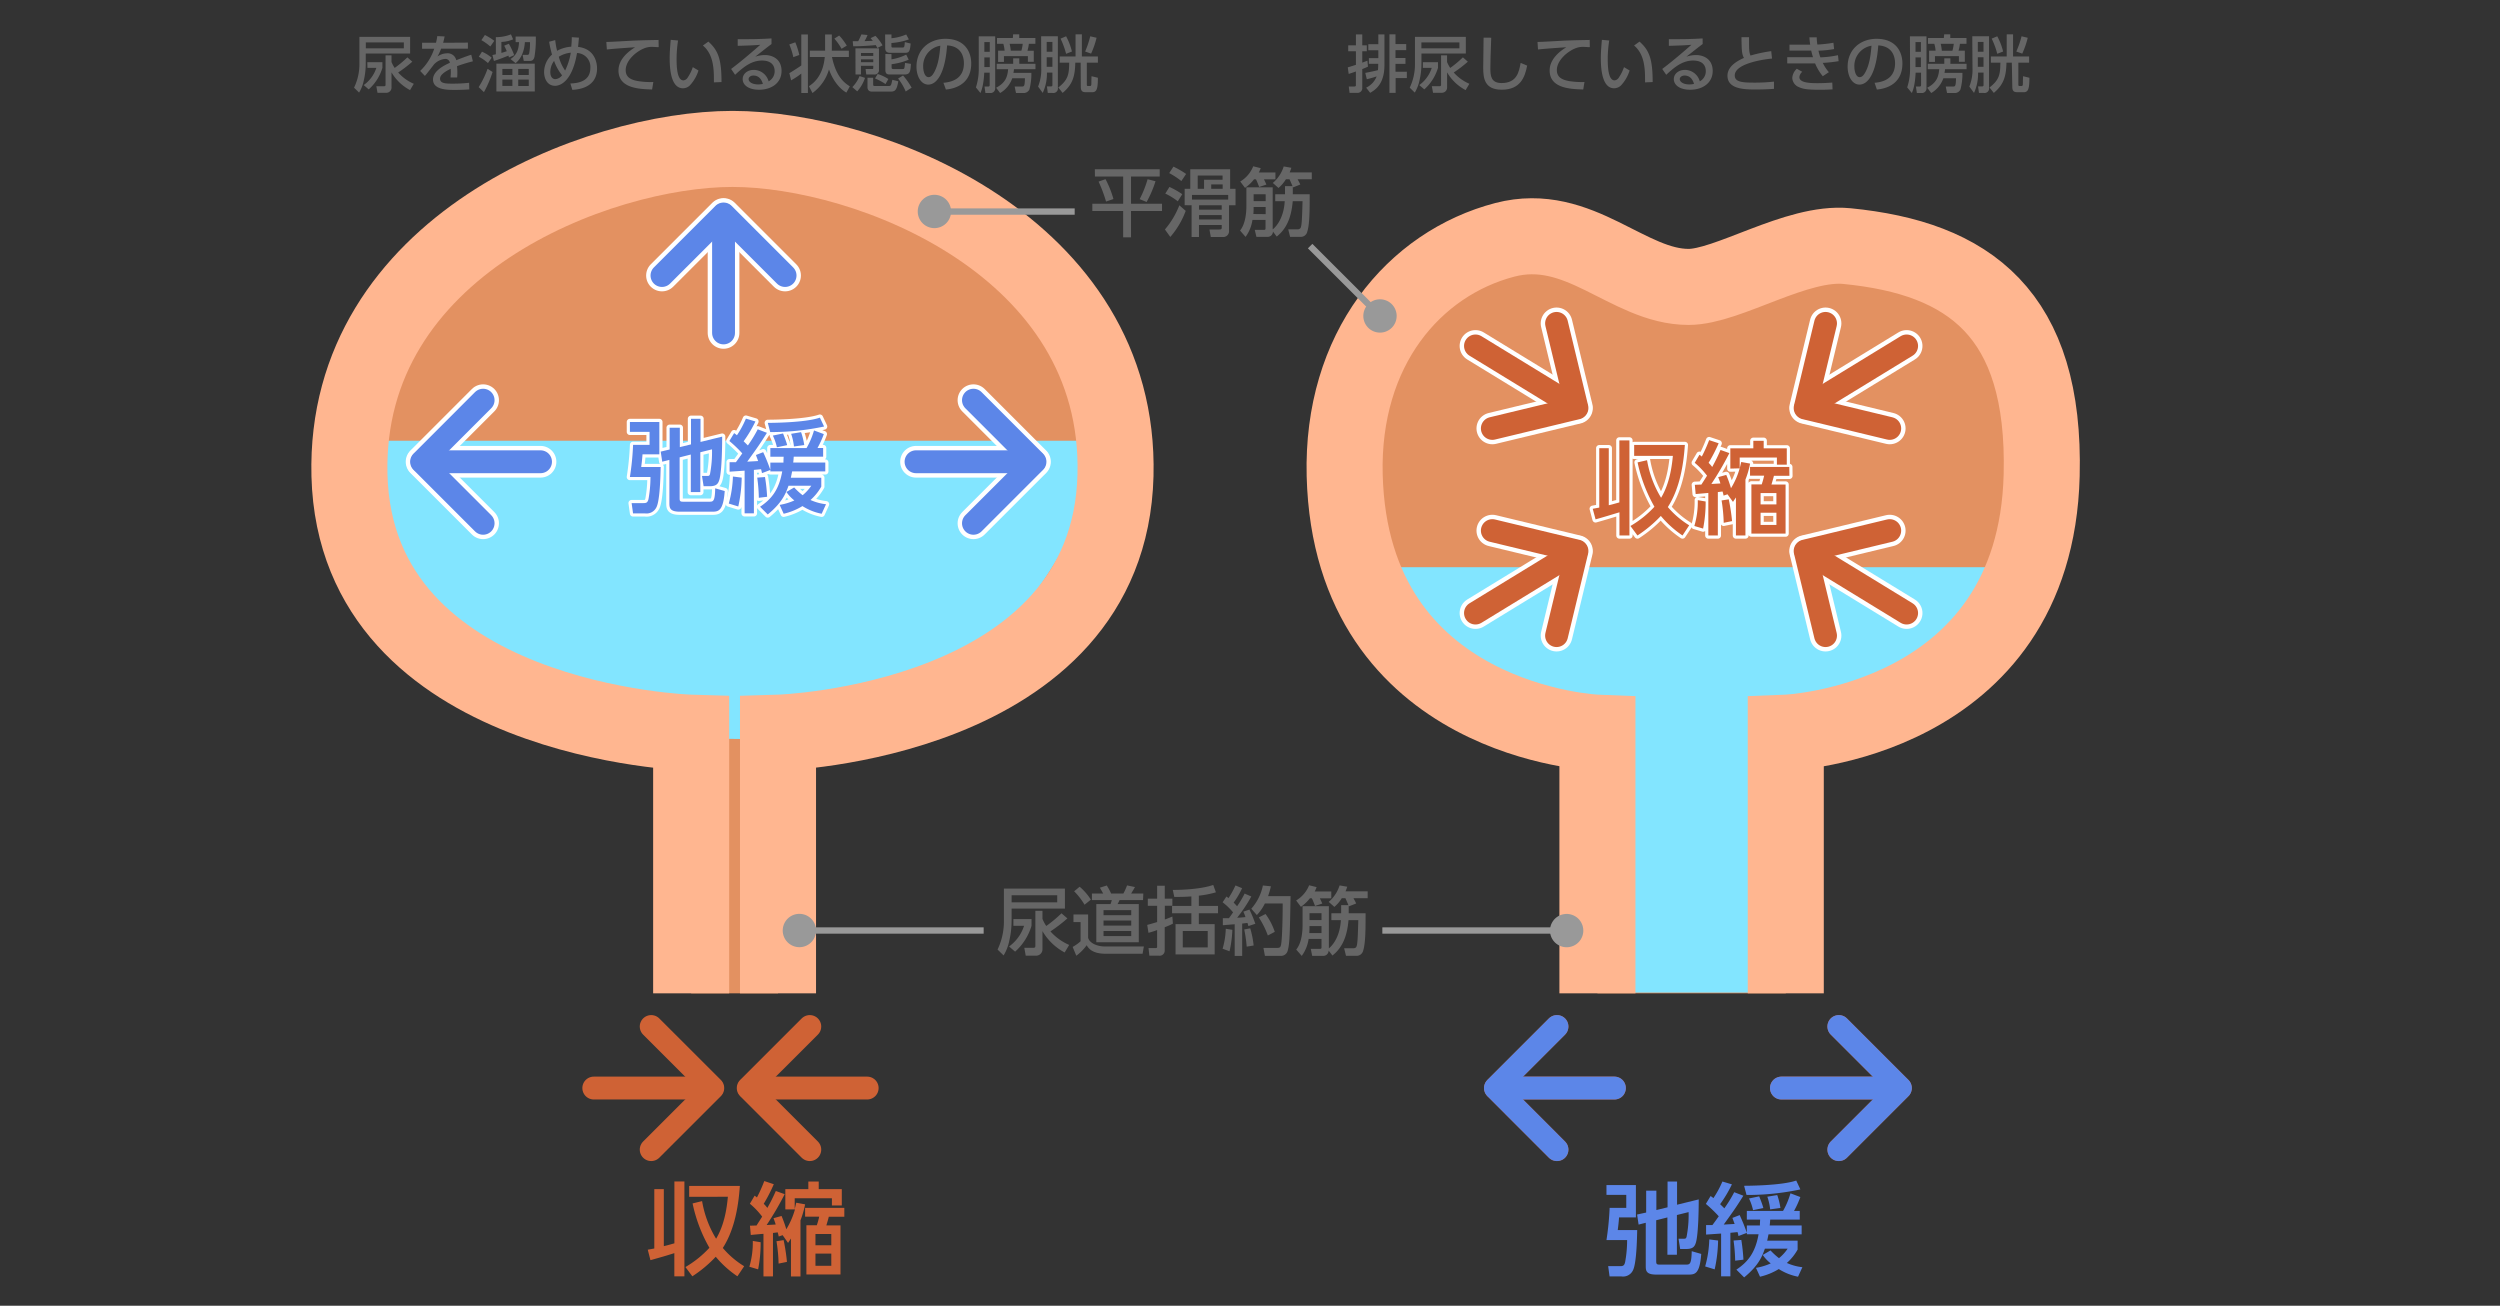
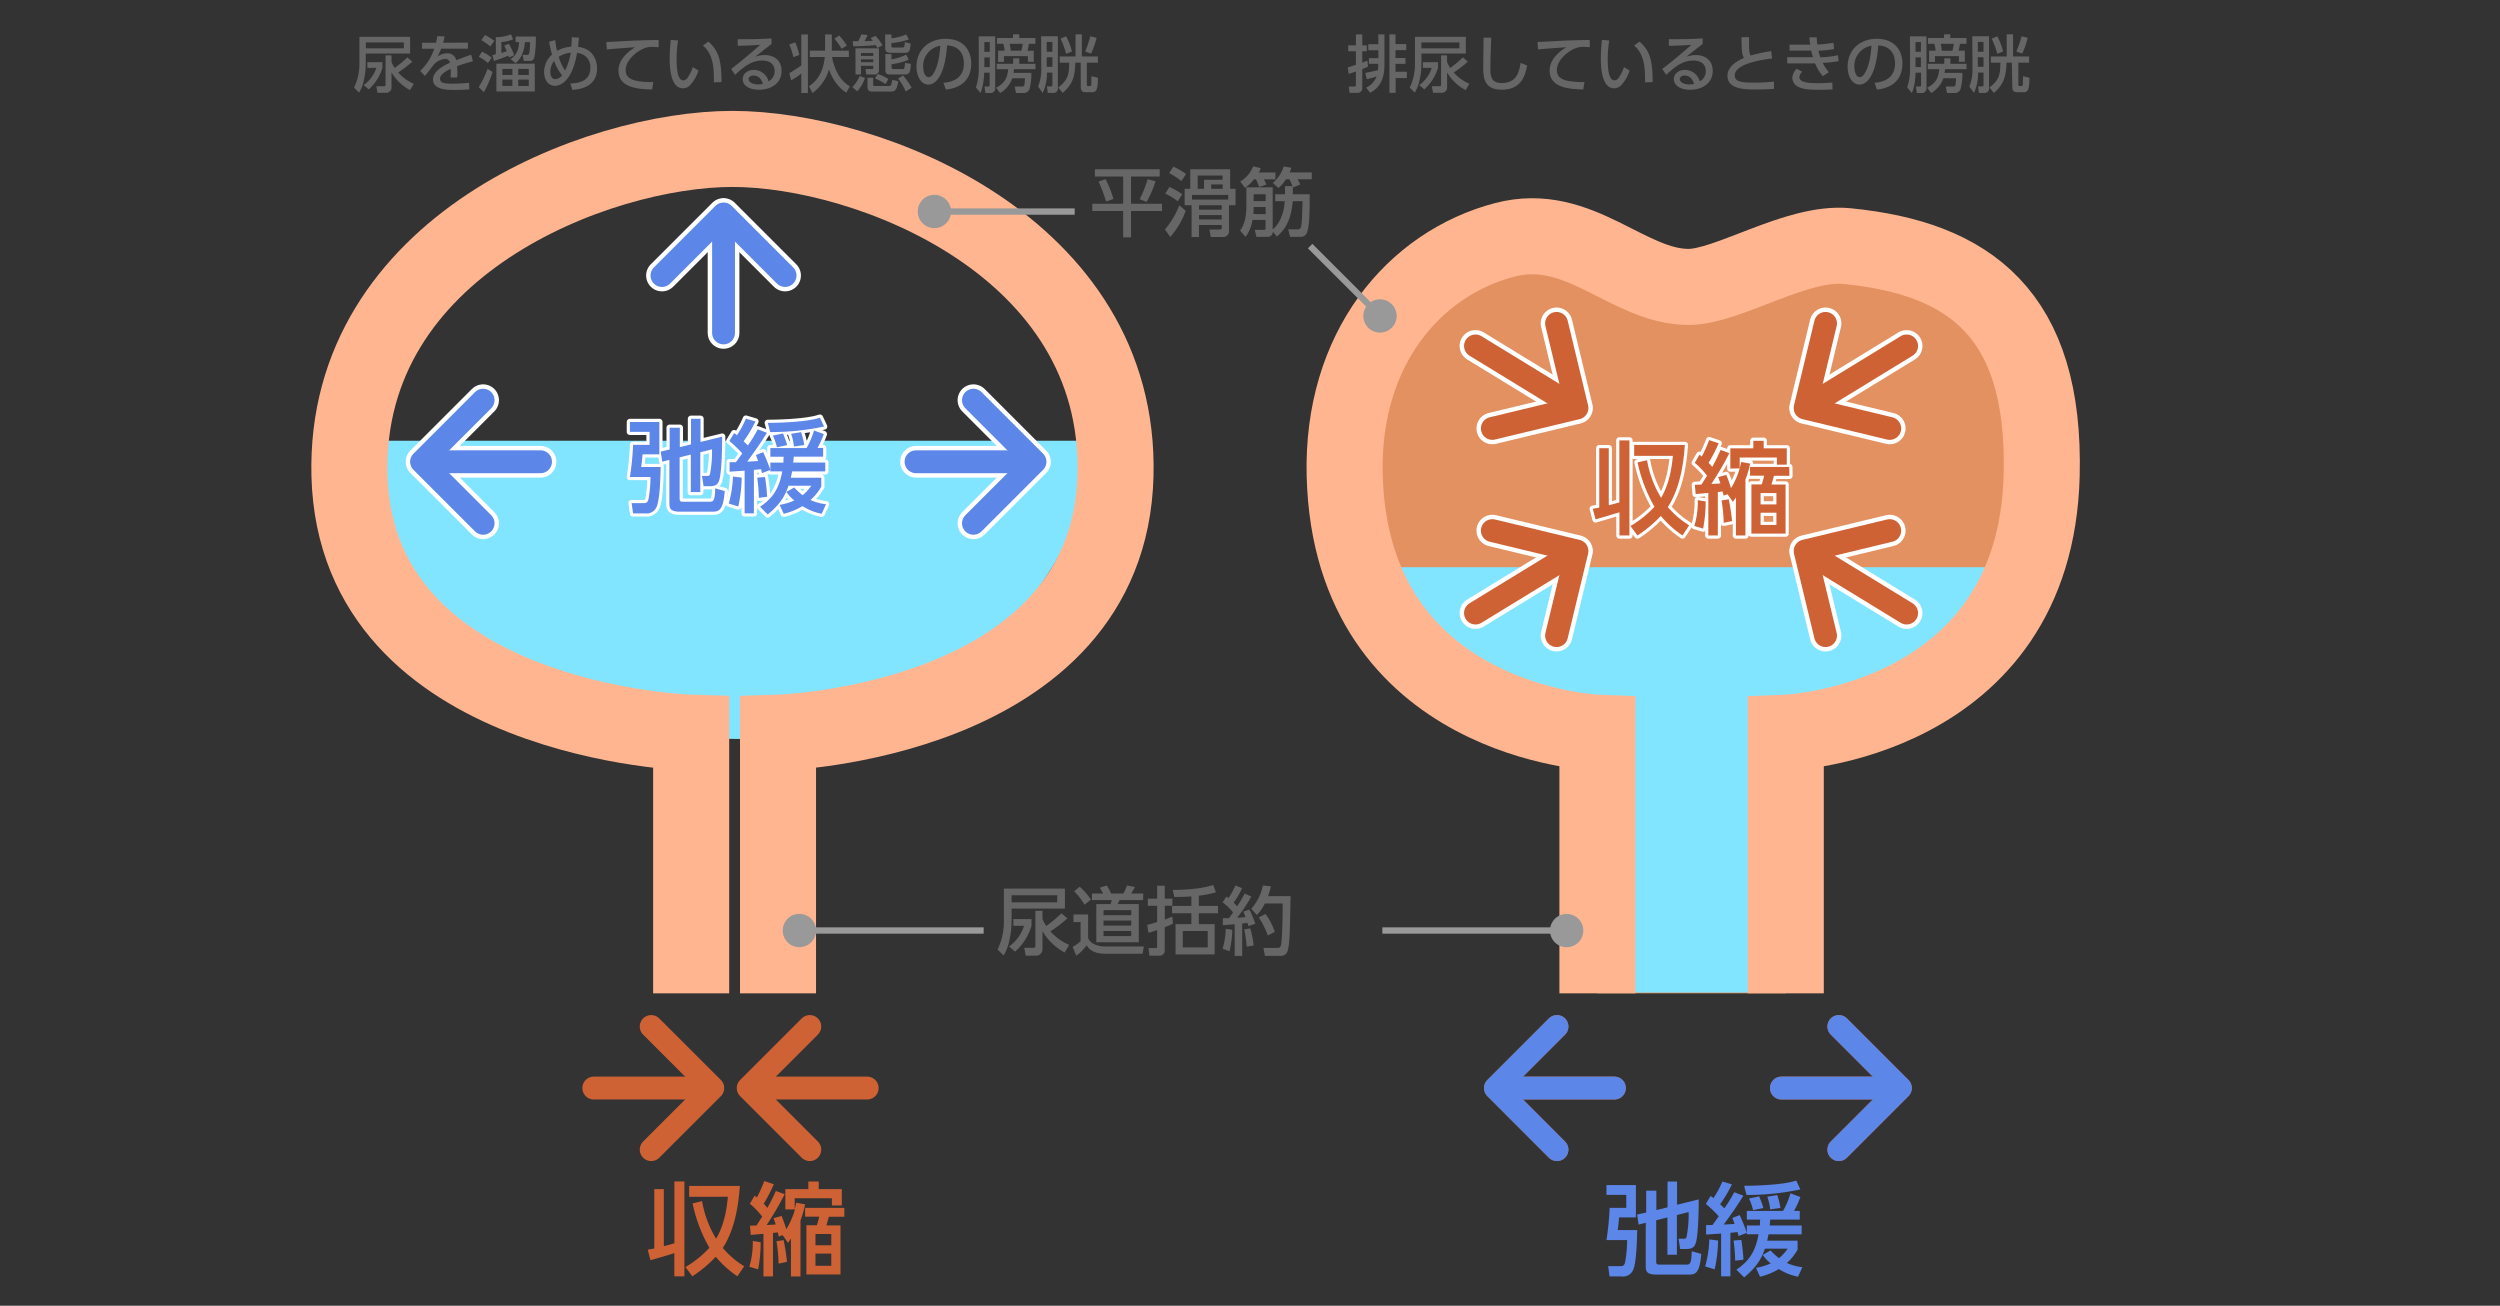
<svg xmlns="http://www.w3.org/2000/svg" id="レイヤー_1" data-name="レイヤー 1" viewBox="0 0 789 412.1">
  <rect x="0" y="0" width="789" height="412.1" fill="#333333" stroke="none" />
  <defs>
    <style>.cls-1{fill:#e39161;}.cls-2{fill:#666;}.cls-3{fill:#82e5ff;}.cls-11,.cls-4,.cls-5,.cls-6,.cls-7,.cls-8{fill:none;}.cls-4{stroke:#ffb690;stroke-width:24px;}.cls-11,.cls-4{stroke-miterlimit:10;}.cls-5,.cls-8{stroke:#fff;}.cls-5,.cls-6,.cls-7{stroke-linecap:round;}.cls-5,.cls-6,.cls-7,.cls-8{stroke-linejoin:round;}.cls-5{stroke-width:10px;}.cls-6{stroke:#5c86e8;}.cls-6,.cls-7{stroke-width:7.22px;}.cls-7{stroke:#cf6235;}.cls-11,.cls-8{stroke-width:2px;}.cls-9{fill:#5c86e8;}.cls-10{fill:#cf6235;}.cls-11{stroke:#999;}.cls-12{fill:#999;}</style>
  </defs>
-   <path class="cls-1" d="M245.54,313.49V231.25s104.53-3,106.51-81.25c1.84-72.42-78.27-103-120.88-103S108.46,77.58,110.29,150c2,78.27,107.84,81.25,107.84,81.25v82.24" />
  <path class="cls-1" d="M563.59,313.49V231.25s78.78-3,80.76-81.25c1.29-51.18-23-68.53-61.43-72.33-15.94-1.58-37.55,12.88-50,12.88-19.18,0-34.48-21-58-14.86-28.69,7.5-51.54,34.49-50.54,74.31,2,78.27,79.77,81.25,79.77,81.25v82.24" />
  <path class="cls-2" d="M113.43,11.64h16V16.9h-14v3.23a23.09,23.09,0,0,1-.61,5.22,11.86,11.86,0,0,1-1.49,3.87l-1.59-1.55A17.11,17.11,0,0,0,113.43,20Zm2.49,8h4.77v1.77a14.71,14.71,0,0,1-4.32,6.8l-1.59-1.36a10.69,10.69,0,0,0,4-5.44h-2.81Zm-.47-6.26v1.87h12V13.39Zm14.67,6.09a39.75,39.75,0,0,1-4.46,3.41,14.09,14.09,0,0,0,4.93,3.56l-1.18,2a14.79,14.79,0,0,1-5.85-5.61v4.65a1.65,1.65,0,0,1-1.69,1.81h-2.73l-.37-2.07h2.38c.37,0,.53-.11.53-.47V17.47h1.88v2.11a11,11,0,0,0,1,1.86,34.16,34.16,0,0,0,4-3.34Z" />
  <path class="cls-2" d="M147.67,13.45v1.9h-8.46a15.55,15.55,0,0,1-1.14,2.48,5.39,5.39,0,0,1,2.86-1A2.8,2.8,0,0,1,144,19c.9-.36,3.16-1.24,4.73-1.73l.51,2.08a48.65,48.65,0,0,0-5,1.53,19.63,19.63,0,0,1,.1,2.12,14.06,14.06,0,0,1-.06,1.44h-2.1a14.6,14.6,0,0,0,.06-2.73c-2.06,1-3.36,2-3.36,3.12,0,1.57,1.93,1.57,4.09,1.57a47,47,0,0,0,5.08-.27l.06,2.1c-1.35.08-3,.15-4.54.15-2.33,0-6.91,0-6.91-3.29,0-2.75,3.67-4.54,5.32-5.27a1.41,1.41,0,0,0-1.55-1.22A5.47,5.47,0,0,0,137,20.3c-.08.08-2.38,3.12-2.91,3.66l-1.49-1.58a17,17,0,0,0,4.44-7h-3.83v-1.9h4.4a17.49,17.49,0,0,0,.39-2.08l2.32.1c-.14.74-.24,1.13-.46,2Z" />
  <path class="cls-2" d="M151.06,27.49a28,28,0,0,0,2.81-5.77l1.59,1a34.44,34.44,0,0,1-2.73,6.36ZM154,19.91a13.1,13.1,0,0,0-2.89-2l1-1.59a11.89,11.89,0,0,1,3.06,1.9Zm.74-5.24a18.14,18.14,0,0,0-2.81-2l1.1-1.63A19.35,19.35,0,0,1,156,12.88Zm5.85-.87a24.07,24.07,0,0,1,1.69,3.6l-1.65.74c-.06-.23-.13-.45-.17-.59-.45.18-2.38,1-4.58,1.69l-.47-1.88,1.08-.22V11.72a12.57,12.57,0,0,0,4.77-.88l.67,1.57a10.07,10.07,0,0,1-3.69.82v3.46c.76-.2,1.08-.32,1.69-.53a14.64,14.64,0,0,0-.81-1.73Zm8.19,15.06H156.66V20.09h12.11Zm-7.07-7.1h-3.16v1.9h3.16Zm0,3.37h-3.16v2h3.16Zm-.59-6.5c1.77-1.18,2.56-2.65,2.69-5.34h-1.08V11.52h6.37a34.27,34.27,0,0,1-.41,6.37c-.26,1-.65,1.35-1.61,1.35H165.3l-.36-1.92h1.48c.31,0,.43-.06.59-.47a16.92,16.92,0,0,0,.25-3.56h-1.61c-.08,1.06-.33,4.54-2.93,6.64Zm5.76,3.13h-3.32v1.9h3.32Zm0,3.37h-3.32v2h3.32Z" />
  <path class="cls-2" d="M175.23,12.66a22.54,22.54,0,0,0,.59,3.38,10.49,10.49,0,0,1,4.47-1.3,28.26,28.26,0,0,0,.16-3l2.26.14c-.08,1-.18,2.18-.28,2.92,5,.55,6,4.58,6,6.78,0,6.32-6.36,6.7-7.81,6.77l-.61-2c1.63-.08,6.3-.29,6.3-4.85a4.37,4.37,0,0,0-4.2-4.77c-1.45,8.58-5,10.35-6.93,10.35-2.48,0-3.46-2.32-3.46-4.32a7.43,7.43,0,0,1,2.5-5.54,32.78,32.78,0,0,1-.91-4.05Zm-.36,6.56a5.83,5.83,0,0,0-1.19,3.52c0,1.51.7,2.24,1.59,2.24a2.93,2.93,0,0,0,2.12-1.22A15.5,15.5,0,0,1,174.87,19.22Zm5.27-2.59a8.88,8.88,0,0,0-3.79,1.28,14.07,14.07,0,0,0,2,4.36A20.84,20.84,0,0,0,180.14,16.63Z" />
  <path class="cls-2" d="M207.88,14.88c-.75,0-1.36-.08-1.89-.08a6.32,6.32,0,0,0-2.08.24c-2.79.86-6.44,3.89-6.44,7.09,0,2.45,1.94,3.1,3.85,3.46a25.11,25.11,0,0,0,4.87.29l-.39,2.36c-4-.12-10.61-.34-10.61-6,0-3.77,3.54-6.27,5.26-7.33-2.08.14-7.1.49-8.93.71l-.16-2.38c1.26,0,6.82-.33,7.94-.39,3-.14,5.26-.18,8.54-.24Z" />
  <path class="cls-2" d="M214,12.78a38,38,0,0,0-.47,5.83c0,2.56.17,6.76,2.16,6.76a1.83,1.83,0,0,0,1.41-1,13.05,13.05,0,0,0,1.55-3.18l1.79,1.06a12.49,12.49,0,0,1-2.63,4.61,3.13,3.13,0,0,1-2.26,1c-3.48,0-4.2-5.08-4.2-9.48,0-1.93.17-4,.33-5.81ZM225.31,26c0-3.48.12-8.68-3.48-11.63l1.73-1.24c3.1,2.75,4.15,5.56,4.15,12.77Z" />
  <path class="cls-2" d="M243.49,13.9c-1.57,1.16-3.44,2.67-5.15,4a9.7,9.7,0,0,1,3-.53c2.75,0,5.32,1.51,5.32,5,0,3.85-3.22,5.95-7.11,5.95-3.38,0-5.16-1.53-5.16-3.35,0-1.67,1.51-2.91,3.47-2.91a4.86,4.86,0,0,1,4.71,3.61,3.58,3.58,0,0,0,1.91-3.24c0-1.43-.73-3.32-4-3.32s-5.75,1.95-8.48,4.5l-1.26-1.85c.57-.41,4.15-3.14,9.21-7.62-2.33.18-3.85.24-7.13.32V12.37c4.54,0,6.43,0,10.67-.24Zm-5.72,9.94c-1,0-1.51.65-1.51,1.1,0,.84,1,1.71,3.1,1.71a9.47,9.47,0,0,0,1.4-.16C240.35,25,239.44,23.84,237.77,23.84Z" />
  <path class="cls-2" d="M251,13.35a24.14,24.14,0,0,1,1.26,4l-1.89.68a21.13,21.13,0,0,0-1.27-4Zm1.89-2.47h2.08V29.36h-2.08V23.21a21.93,21.93,0,0,1-3.22,2.14l-.55-2.26c.66-.39,2.86-1.77,3.77-2.43Zm14.23,18.34c-2.65-1.49-4.59-4.66-5.49-7.31a14.07,14.07,0,0,1-5.21,7.45l-1.12-2.15c1.22-.82,4.42-3,5-9.23h-4.71V16h4.81V10.88h2.12V16h5.38v2h-5.32c1.31,6.39,4.08,8.27,5.63,9.25Zm-2.27-18a17.43,17.43,0,0,1,2.39,3.18l-1.65,1a18.06,18.06,0,0,0-2.27-3.22Z" />
  <path class="cls-2" d="M273,24.58a12,12,0,0,1-2.46,4.25L269,27.49A10.66,10.66,0,0,0,271.28,24Zm3.89-9.44c-.18-.34-.3-.55-.51-.91-1.06.12-4.85.4-7.11.38L269.12,13h1.73a20.42,20.42,0,0,0,1-2.14l1.94.19a11.32,11.32,0,0,1-.94,1.93l2.61-.1c-.09-.12-.59-.71-.7-.85l1.53-.72a14.78,14.78,0,0,1,2.24,3Zm-6.91.12h7.42v6.67a1.38,1.38,0,0,1-1.61,1.57h-2.4l-.21-1.72h2c.37,0,.43,0,.43-.46v-.55h-3.89V23.5H270Zm1.74,1.47v.92h3.89v-.92Zm0,2v.9h3.89v-.9Zm2.06,5.81h1.79v2.09c0,.47.14.51.55.51h4.36c.73,0,.77-.2,1.14-1.95l1.89.47c-.53,2.85-1,3.26-2.56,3.26h-5.67c-1.18,0-1.5-.7-1.5-1.41ZM277,23.35a13.9,13.9,0,0,1,3.37,1.59l-.9,1.59a18.32,18.32,0,0,0-3.32-1.77Zm2.35-12.47h2v1.19A15.33,15.33,0,0,0,286,10.88l.84,1.55a20.31,20.31,0,0,1-5.51,1.14v.92c0,.51.19.51.52.51h3c.57,0,.61-.27.71-1.71l1.84.45c-.21,2.73-.64,2.93-1.84,2.93H281c-1.63,0-1.63-1-1.63-1.77Zm2,6.2v1.65A16,16,0,0,0,286,17.24l.79,1.59a20,20,0,0,1-5.4,1.43v1c0,.23,0,.53.55.53h2.84c.67,0,.67,0,.85-1.93l1.86.3c-.15,2.29-.23,3.35-2,3.35h-4.5c-.76,0-1.57,0-1.57-1.47v-5ZM285,23.82a22.81,22.81,0,0,1,2.71,3.85l-1.87,1.21a16.36,16.36,0,0,0-2.41-4.08Z" />
  <path class="cls-2" d="M297.75,26.13c2.08-.19,6.46-.9,6.46-6.16,0-2.18-.91-5.42-5.31-5.64-.6,8.74-3.22,12.37-5.93,12.37-2.27,0-3.73-2.61-3.73-5.63,0-5.52,4.09-8.82,9.13-8.82,6.11,0,8.15,4.09,8.15,7.78,0,7.42-6.65,8.09-8,8.23Zm-6.39-5c0,1.14.42,3.22,1.69,3.22.75,0,1.3-.67,1.77-1.53,1.33-2.44,1.71-5.44,1.94-8.39A6.46,6.46,0,0,0,291.36,21.13Z" />
  <path class="cls-2" d="M308.89,11.47h5.19V27.8a1.46,1.46,0,0,1-1.57,1.56H311l-.29-2.05h1.12c.47,0,.51-.23.51-.51V22.93h-1.71c-.22,4-.82,5.52-1.2,6.43L308,27.59a19.05,19.05,0,0,0,.9-6.11Zm1.77,1.8v3.07h1.71V13.27Zm0,4.85v3.05h1.71V18.12ZM320,21.83c0,.4-.08.69-.16,1.16h5.66a18.9,18.9,0,0,1-.63,5.27,2,2,0,0,1-1.89,1.1h-2.33l-.42-2.05h2.18c.81,0,1,0,1.06-2.61h-4a8.7,8.7,0,0,1-3.83,4.66l-1.26-1.67c2.91-1.54,3.56-3.32,3.79-5.86h-3.61v-1.7h5.2V18.4h1.93v1.73h5.1v1.7Zm-.26-11h1.93V12h5.1v1.83h-2.06a12.23,12.23,0,0,1-.45,2.18h2v3.5h-1.86V17.71h-7.56v1.83H315V16h2.06a12,12,0,0,0-.41-2.18h-2V12h5Zm-1.1,3A14.39,14.39,0,0,1,319,16h3.34a11.85,11.85,0,0,0,.43-2.18Z" />
  <path class="cls-2" d="M328.58,11.45h5.28V27.69a1.43,1.43,0,0,1-1.61,1.65h-1.57l-.27-2.07h1.31c.42,0,.42-.33.42-.49V22.91h-1.73a14.54,14.54,0,0,1-1.32,6.41l-1.47-2a14.43,14.43,0,0,0,1-5.87Zm1.75,1.78v3.09h1.81V13.23Zm0,4.85v3h1.81v-3Zm10.72,1.69h-1.69c-.09,4.15-.74,6.84-4,9.55L334,27.61c3.2-2.48,3.38-4.26,3.44-7.84h-3V17.83h5v-7h2v7h5.06v1.94H343v6.91c0,.34.06.46.41.46h.65c.21,0,.31-.18.35-.4s0-1.12.08-2.69l2,.49c0,3.5-.37,4.56-1.78,4.56h-2c-1,0-1.61-.26-1.61-1.73Zm-4.59-8.32a19.51,19.51,0,0,1,1.84,4.81l-1.84.72a25.78,25.78,0,0,0-1.75-4.79Zm9.62.47a26.85,26.85,0,0,1-1.73,5l-1.88-.66a29.54,29.54,0,0,0,1.61-4.81Z" />
  <path class="cls-2" d="M425.36,21.25c.63-.18.87-.24,2.57-.79V16.18H425.5V14.31h2.43V10.86h2v3.45h1.43v1.87h-1.43v3.59c.47-.17.8-.31,1.63-.61l.17,1.87c-.49.23-1,.45-1.8.77v5.85a1.48,1.48,0,0,1-1.65,1.65h-2.36l-.25-2h1.74c.34,0,.51-.09.51-.43V22.56c-1.37.49-1.69.59-2.28.77ZM430.88,23c2.1-.39,3.55-.74,4-.86a17.93,17.93,0,0,0,.08-2h-2.94V18.34H435V15.86h-3.16V13.94H435V10.86h1.93v9.68c0,6.09-2.95,7.83-4.5,8.76l-1.28-1.63a6.51,6.51,0,0,0,3.32-3.56c-1.21.4-1.92.61-3.1.89Zm7.62-12.17h1.92v3.08h3.38v1.92h-3.38v2.48h3.15v1.84h-3.15v2.48H444v2h-3.54V29.3H438.5Z" />
  <path class="cls-2" d="M446.56,11.64h16.05V16.9h-14v3.23a23.09,23.09,0,0,1-.61,5.22,12.07,12.07,0,0,1-1.5,3.87l-1.59-1.55A17.11,17.11,0,0,0,446.56,20Zm2.5,8h4.77v1.77a14.79,14.79,0,0,1-4.32,6.8l-1.59-1.36a10.67,10.67,0,0,0,3.94-5.44h-2.8Zm-.47-6.26v1.87h12V13.39Zm14.66,6.09a39.89,39.89,0,0,1-4.45,3.41,13.91,13.91,0,0,0,4.93,3.56l-1.18,2a14.66,14.66,0,0,1-5.85-5.61v4.65A1.65,1.65,0,0,1,455,29.28h-2.73l-.38-2.07h2.38c.37,0,.53-.11.53-.47V17.47h1.89v2.11a10.32,10.32,0,0,0,1,1.86,33.36,33.36,0,0,0,4-3.34Z" />
  <path class="cls-2" d="M470.63,11.9c-.18,4.16-.27,8.52-.27,9.6,0,2.4.17,4.71,3.55,4.71,4.87,0,5.5-3.59,6-6.36l2.06.86c-.7,3.66-2.16,7.6-8,7.6-5.34,0-5.87-3.41-5.87-6.89,0-1.51.1-8.19.12-9.54Z" />
  <path class="cls-2" d="M501.75,14.88c-.75,0-1.35-.08-1.88-.08a6.34,6.34,0,0,0-2.09.24c-2.78.86-6.44,3.89-6.44,7.09,0,2.45,2,3.1,3.85,3.46a25.16,25.16,0,0,0,4.87.29l-.39,2.36c-4-.12-10.6-.34-10.6-6,0-3.77,3.53-6.27,5.26-7.33-2.08.14-7.11.49-8.94.71l-.15-2.38c1.25,0,6.81-.33,7.93-.39,3-.14,5.26-.18,8.54-.24Z" />
  <path class="cls-2" d="M507.87,12.78a38,38,0,0,0-.47,5.83c0,2.56.18,6.76,2.16,6.76a1.83,1.83,0,0,0,1.41-1,13,13,0,0,0,1.56-3.18l1.78,1.06a12.35,12.35,0,0,1-2.63,4.61,3.13,3.13,0,0,1-2.26,1c-3.47,0-4.2-5.08-4.2-9.48,0-1.93.18-4,.33-5.81ZM519.18,26c0-3.48.12-8.68-3.47-11.63l1.72-1.24c3.11,2.75,4.15,5.56,4.15,12.77Z" />
  <path class="cls-2" d="M537.36,13.9c-1.57,1.16-3.44,2.67-5.15,4a9.7,9.7,0,0,1,3-.53c2.75,0,5.32,1.51,5.32,5,0,3.85-3.22,5.95-7.11,5.95-3.37,0-5.16-1.53-5.16-3.35,0-1.67,1.51-2.91,3.47-2.91a4.87,4.87,0,0,1,4.72,3.61,3.59,3.59,0,0,0,1.9-3.24c0-1.43-.72-3.32-4-3.32s-5.76,1.95-8.49,4.5l-1.26-1.85c.57-.41,4.15-3.14,9.21-7.62-2.33.18-3.84.24-7.12.32V12.37c4.53,0,6.42,0,10.66-.24Zm-5.71,9.94c-1,0-1.52.65-1.52,1.1,0,.84,1,1.71,3.11,1.71a9.18,9.18,0,0,0,1.39-.16C534.22,25,533.31,23.84,531.65,23.84Z" />
  <path class="cls-2" d="M559.25,18.48c-.83.07-11.76,1.17-11.76,5.34,0,2,2.23,2.26,6,2.26a56.21,56.21,0,0,0,6.38-.32l0,2.28c-1.18.08-2.85.2-5.68.2-3.38,0-9,0-9-4.34,0-3.3,3.85-5,5.2-5.62-.7-1.24-.72-2.49-.78-6.54H552c0,.63,0,1.18,0,2.16,0,2,.1,2.87.47,3.63A45.16,45.16,0,0,1,559,16.14Z" />
  <path class="cls-2" d="M580.27,19.3a42.48,42.48,0,0,1-5,.55,13.25,13.25,0,0,0,1.92,2.93l-1.92,1.27A15.17,15.17,0,0,1,572.85,20c-.76,0-1.28,0-1.88,0l-6.92,0V18.06l6.5,0h1.63c-.21-.7-.35-1.16-.57-2.1-.49,0-.64,0-1.39,0h-5.46V14.1H570c.61,0,.95,0,1.3,0-.16-1.08-.2-1.55-.25-2.32l2.31,0c0,.84.1,1.57.2,2.28a38.8,38.8,0,0,0,5.07-.57l.21,2a35.43,35.43,0,0,1-4.93.51,15.85,15.85,0,0,0,.59,2.1,31.13,31.13,0,0,0,5.56-.68Zm-11.48,3.36a2.64,2.64,0,0,0-.91,1.65c0,1.69,2.77,1.94,5.62,1.94,1.9,0,3.22-.08,4.77-.19l.08,2.14c-1,.08-2.34.13-4.08.13-3.85,0-5.23-.25-6.45-.8a3.31,3.31,0,0,1-2.18-2.91,4.27,4.27,0,0,1,1.44-2.92Z" />
  <path class="cls-2" d="M591.62,26.13c2.08-.19,6.46-.9,6.46-6.16,0-2.18-.9-5.42-5.3-5.64-.61,8.74-3.22,12.37-5.93,12.37-2.28,0-3.74-2.61-3.74-5.63,0-5.52,4.09-8.82,9.14-8.82,6.1,0,8.15,4.09,8.15,7.78,0,7.42-6.66,8.09-8.06,8.23Zm-6.38-5c0,1.14.41,3.22,1.68,3.22.75,0,1.3-.67,1.77-1.53,1.34-2.44,1.71-5.44,1.95-8.39A6.45,6.45,0,0,0,585.24,21.13Z" />
  <path class="cls-2" d="M602.77,11.47H608V27.8a1.46,1.46,0,0,1-1.57,1.56h-1.47l-.3-2.05h1.12c.47,0,.51-.23.51-.51V22.93h-1.71c-.21,4-.82,5.52-1.2,6.43l-1.47-1.77a18.86,18.86,0,0,0,.91-6.11Zm1.76,1.8v3.07h1.71V13.27Zm0,4.85v3.05h1.71V18.12Zm9.31,3.71c0,.4-.08.69-.16,1.16h5.66a18.9,18.9,0,0,1-.63,5.27,2,2,0,0,1-1.88,1.1h-2.34l-.41-2.05h2.18c.8,0,1,0,1.06-2.61h-4a8.7,8.7,0,0,1-3.83,4.66l-1.26-1.67c2.91-1.54,3.56-3.32,3.79-5.86h-3.61v-1.7h5.21V18.4h1.92v1.73h5.11v1.7Zm-.25-11h1.92V12h5.11v1.83h-2.07A10.63,10.63,0,0,1,618.1,16h2v3.5h-1.87V17.71h-7.56v1.83h-1.85V16h2.06a11.18,11.18,0,0,0-.41-2.18h-2V12h5Zm-1.1,3a15.48,15.48,0,0,1,.35,2.18h3.34a11.85,11.85,0,0,0,.43-2.18Z" />
  <path class="cls-2" d="M622.45,11.45h5.29V27.69a1.43,1.43,0,0,1-1.61,1.65h-1.57l-.28-2.07h1.32c.41,0,.41-.33.41-.49V22.91h-1.73A14.75,14.75,0,0,1,623,29.32l-1.48-2a14.25,14.25,0,0,0,1-5.87Zm1.75,1.78v3.09H626V13.23Zm0,4.85v3H626v-3Zm10.73,1.69h-1.69c-.1,4.15-.75,6.84-4,9.55l-1.35-1.71c3.2-2.48,3.37-4.26,3.43-7.84h-3V17.83h5v-7h2v7h5.07v1.94h-3.4v6.91c0,.34.06.46.41.46h.65c.22,0,.31-.18.35-.4s0-1.12.08-2.69l2,.49c0,3.5-.38,4.56-1.79,4.56h-2c-1,0-1.61-.26-1.61-1.73Zm-4.6-8.32a19.9,19.9,0,0,1,1.85,4.81l-1.85.72a25.08,25.08,0,0,0-1.75-4.79Zm9.62.47a26.13,26.13,0,0,1-1.73,5l-1.88-.66A27.73,27.73,0,0,0,638,11.45Z" />
  <path class="cls-2" d="M316.83,280.44h19.26v6.32H319.26v3.86a27.83,27.83,0,0,1-.73,6.28,14.41,14.41,0,0,1-1.79,4.64l-1.91-1.86a20.53,20.53,0,0,0,2-9.17Zm3,9.62h5.72v2.12a17.66,17.66,0,0,1-5.18,8.16l-1.91-1.63a12.9,12.9,0,0,0,4.74-6.53h-3.37Zm-.57-7.52v2.24h14.4v-2.24Zm17.61,7.31a48.64,48.64,0,0,1-5.35,4.1,16.78,16.78,0,0,0,5.92,4.27L336,300.6a17.7,17.7,0,0,1-7-6.75v5.59a2,2,0,0,1-2,2.17h-3.28l-.45-2.48h2.86c.44,0,.63-.14.63-.56V287.44H329V290a12.33,12.33,0,0,0,1.2,2.24,41.53,41.53,0,0,0,4.81-4Z" />
  <path class="cls-2" d="M338.79,288.6h4.62V296c.61,1.91,3.27,2.71,5.25,2.71H361l-.4,2.29H348.9c-4.34,0-5.47-1.87-5.94-2.69a15.1,15.1,0,0,1-3.28,3.32l-1.15-2.78a12.93,12.93,0,0,0,2.5-1.79V291h-2.24Zm1.95-8.75a18.27,18.27,0,0,1,3.54,4.08l-2,1.6a21.32,21.32,0,0,0-3.28-4.24Zm20,4.22h-7.4a10.56,10.56,0,0,1-.64,1.25h6.7v12.05H346V285.32h4.48a7.55,7.55,0,0,0,.4-1.25h-6.27V282h3.56c-.35-.61-.94-1.67-1.06-1.84l2.19-.7a18.86,18.86,0,0,1,1.37,2.54h3.87a17.6,17.6,0,0,0,1.15-2.57l2.5.52c-.19.36-.31.57-1.2,2.05h3.84Zm-12.47,3.16v1.6h8.75v-1.6Zm0,3.3v1.6h8.75v-1.6Zm0,3.3v1.6h8.75v-1.6Z" />
  <path class="cls-2" d="M370.17,291.5a21.74,21.74,0,0,1-2.59,1.13v7.28a1.6,1.6,0,0,1-1.84,1.7h-3l-.26-2.4h2.17c.26,0,.54,0,.54-.43v-5.26a27.62,27.62,0,0,1-2.73.88l-.4-2.5c1.53-.4,2-.57,3.13-.9v-5.14h-2.94v-2.24h2.94v-4.08h2.41v4.08H370v2.24h-2.38v4.34c.92-.33,1.37-.52,2.38-.94Zm8.18-5.59h6.06v2.31h-6.06v3.44h5v9.55H371v-9.55H376v-3.44h-6.1v-2.31H376v-3c-2,.14-3.13.16-5.39.16l-.48-2.21c4.32,0,9.76-.47,12.76-1.58l.85,2.33a30.28,30.28,0,0,1-5.38,1.06Zm2.81,7.92h-7.88V299h7.88Z" />
  <path class="cls-2" d="M385.93,289.78c.7,0,1.25,0,1.93,0,.28-.4.66-.9,1.3-1.84a21,21,0,0,0-3.3-3.18l1.2-1.82c.21.14.42.33.66.5a28.1,28.1,0,0,0,2.19-4l2.1.87a26.19,26.19,0,0,1-2.67,4.55c.17.16.59.61,1.09,1.15a32.77,32.77,0,0,0,2.38-4l2.1.92a47.43,47.43,0,0,1-4.46,6.7c.87,0,1.77-.12,2.62-.19a12.33,12.33,0,0,0-.68-1.72l1.93-.66a36,36,0,0,1,1.86,4.48l-2.19.73c-.1-.38-.14-.52-.28-1l-1.68.21v10.21h-2.36v-10l-3.74.31Zm3,3.67a35.45,35.45,0,0,1-.89,6.77l-2.19-.8a24.27,24.27,0,0,0,1-6.3Zm5.64-.47a29.56,29.56,0,0,1,1.08,5.42l-2.19.36a44.59,44.59,0,0,0-.78-5.42Zm6.53-13.27a24.56,24.56,0,0,1-.9,3.11h7.1c-.19,11.08-.26,15-.87,17.07a2.19,2.19,0,0,1-2.05,1.79h-5.17l-.47-2.52H403c.92,0,1.15-.21,1.32-1.11.4-2.22.52-10.68.49-12.92h-5.61a14.4,14.4,0,0,1-2.54,3.66l-1.75-2a15.77,15.77,0,0,0,3.66-7.33Zm-1.7,8.75a20.24,20.24,0,0,1,2.92,5.63l-2.19,1.15a27.57,27.57,0,0,0-2.85-5.7Z" />
-   <path class="cls-2" d="M425.56,285.65c-.68-1.58-.75-1.74-.94-2.17h-1.16a11.3,11.3,0,0,1-2.33,2.74l-1.79-1.58a11.35,11.35,0,0,0,3.44-5.21l2.4.42a10,10,0,0,1-.54,1.46h7v2.17h-4.48c.23.43.56,1,.85,1.65-.55.24-1.94.76-2.29.92l-.07-.26v2.43h5.33c0,4.86,0,9.48-.78,11.86a2.12,2.12,0,0,1-2.1,1.58h-3.3l-.59-2.38H427c.16,0,.73,0,1-.36.44-.61.52-2.71.68-8.53h-3.09c-.4,4.55-1.62,8.46-5.07,11.17L419.31,300a1.68,1.68,0,0,1-1.72,1.68h-3.46l-.45-2.22h2.83c.4,0,.56-.05.56-.52v-2.61H413a11.84,11.84,0,0,1-2.17,5.35l-1.74-2c1.34-1.6,2-4.45,2-7.68V286h8.3V299.3c.66-.49,3.46-3.07,3.79-8.91h-3v-2.17h3.09v-2.57Zm-12.14-2.17a13,13,0,0,1-2.85,2.71l-1.51-2a9.81,9.81,0,0,0,4.1-4.8l2.36.58a9.75,9.75,0,0,1-.59,1.37h5.23v2.17h-3.63c.24.43.64,1.3.78,1.65l-2.29.76c-.3-.83-.63-1.65-1-2.41Zm3.65,11v-2.21h-3.79c0,.75,0,1.25-.07,2.21Zm0-6.27h-3.79v2.17h3.79Z" />
  <path class="cls-3" d="M112.27,139.1H349.08s-19.82,94.13-114.93,94.13C116.91,233.23,112.27,139.1,112.27,139.1Z" />
  <path class="cls-4" d="M245.54,313.49V231.25s104.53-3,106.51-81.25c1.84-72.42-78.27-103-120.88-103S108.46,77.58,110.29,150c2,78.27,107.84,81.25,107.84,81.25v82.24" />
  <path class="cls-3" d="M434.79,179H641.37s-17.83,33.44-35.67,39.39-42.6,16.84-42.11,12.88,0,82,0,82H501.67l-5.95-79S438.75,193.84,434.79,179Z" />
  <path class="cls-4" d="M563.59,313.49V231.25s78.78-3,80.76-81.25c1.29-51.18-23-68.53-61.43-72.33-15.94-1.58-37.55,12.88-50,12.88-19.18,0-34.48-21-58-14.86-28.69,7.5-51.54,34.49-50.54,74.31,2,78.27,79.77,81.25,79.77,81.25v82.24" />
  <line class="cls-5" x1="170.59" y1="145.73" x2="133.24" y2="145.73" />
  <polyline class="cls-5" points="152.47 165.15 133.05 145.73 152.47 126.3" />
  <line class="cls-6" x1="170.59" y1="145.73" x2="133.24" y2="145.73" />
  <polyline class="cls-6" points="152.47 165.15 133.05 145.73 152.47 126.3" />
  <line class="cls-5" x1="289.1" y1="145.73" x2="326.45" y2="145.73" />
  <polyline class="cls-5" points="307.22 126.3 326.64 145.73 307.22 165.15" />
  <line class="cls-6" x1="289.1" y1="145.73" x2="326.45" y2="145.73" />
  <polyline class="cls-6" points="307.22 126.3 326.64 145.73 307.22 165.15" />
  <line class="cls-5" x1="228.35" y1="105.07" x2="228.35" y2="67.72" />
  <polyline class="cls-5" points="208.92 86.95 228.35 67.53 247.77 86.95" />
  <line class="cls-6" x1="228.35" y1="105.07" x2="228.35" y2="67.72" />
  <polyline class="cls-6" points="208.92 86.95 228.35 67.53 247.77 86.95" />
  <line class="cls-6" x1="465.66" y1="109.18" x2="497.53" y2="128.67" />
  <polyline class="cls-6" points="491.25 102.06 497.69 128.77 470.98 135.21" />
  <line class="cls-5" x1="465.66" y1="109.18" x2="497.53" y2="128.67" />
  <polyline class="cls-5" points="491.25 102.06 497.69 128.77 470.98 135.21" />
  <line class="cls-7" x1="465.66" y1="109.18" x2="497.53" y2="128.67" />
  <polyline class="cls-7" points="491.25 102.06 497.69 128.77 470.98 135.21" />
-   <line class="cls-6" x1="601.73" y1="109.18" x2="569.86" y2="128.67" />
-   <polyline class="cls-6" points="576.14 102.06 569.7 128.77 596.4 135.21" />
  <line class="cls-5" x1="601.73" y1="109.18" x2="569.86" y2="128.67" />
  <polyline class="cls-5" points="576.14 102.06 569.7 128.77 596.4 135.21" />
  <line class="cls-7" x1="601.73" y1="109.18" x2="569.86" y2="128.67" />
  <polyline class="cls-7" points="576.14 102.06 569.7 128.77 596.4 135.21" />
  <line class="cls-6" x1="465.66" y1="193.48" x2="497.53" y2="173.99" />
  <polyline class="cls-6" points="491.25 200.6 497.69 173.9 470.98 167.46" />
  <line class="cls-5" x1="465.66" y1="193.48" x2="497.53" y2="173.99" />
  <polyline class="cls-5" points="491.25 200.6 497.69 173.9 470.98 167.46" />
  <line class="cls-7" x1="465.66" y1="193.48" x2="497.53" y2="173.99" />
  <polyline class="cls-7" points="491.25 200.6 497.69 173.9 470.98 167.46" />
  <line class="cls-6" x1="601.73" y1="193.48" x2="569.86" y2="173.99" />
  <polyline class="cls-6" points="576.14 200.6 569.7 173.9 596.4 167.46" />
  <line class="cls-5" x1="601.73" y1="193.48" x2="569.86" y2="173.99" />
  <polyline class="cls-5" points="576.14 200.6 569.7 173.9 596.4 167.46" />
  <line class="cls-7" x1="601.73" y1="193.48" x2="569.86" y2="173.99" />
  <polyline class="cls-7" points="576.14 200.6 569.7 173.9 596.4 167.46" />
  <line class="cls-7" x1="187.4" y1="343.39" x2="224.76" y2="343.39" />
  <polyline class="cls-7" points="205.52 323.97 224.95 343.39 205.52 362.82" />
  <line class="cls-7" x1="273.68" y1="343.39" x2="236.33" y2="343.39" />
  <polyline class="cls-7" points="255.57 362.82 236.14 343.39 255.57 323.97" />
  <path class="cls-8" d="M198.8,133.18h9.29v10.21h-5.31c-.1,1.34-.19,2.26-.42,4h6.15c-.07,2.86-.23,10.66-1.37,12.76a3.46,3.46,0,0,1-3.63,1.87h-3.72l-.45-3.24H203c.89,0,1.37-.07,1.66-1.24a39.38,39.38,0,0,0,.63-7H198.8a87.66,87.66,0,0,0,1-10.15H205v-4.1H198.8Zm12.54,8.68V135h3.21v6.11l3.53-.86v-8.08h3v7.31l6.84-1.68c0,2.07-.06,11-.92,13.71-.35,1.08-.83,1.94-3,1.94h-1.94l-.51-3.24h1.53c.6,0,.83,0,1-.61a36.75,36.75,0,0,0,.63-7.79l-3.69.92v12.57h-3V143.45l-3.53.89v12.95c0,.86.19,1.05,1.08,1.05h8.24c1.27,0,1.82,0,1.91-4.23l3,.86c-.47,6.52-2.06,6.52-4.2,6.52h-9.95c-3.31,0-3.31-1.33-3.31-2.89V145.14l-2.26.57-.48-3.18Z" />
  <path class="cls-8" d="M234.08,150.74a44.62,44.62,0,0,1-1.08,9.1l-3-.92a35.47,35.47,0,0,0,1.31-8.53Zm5.79,9.19c3.69-2.45,6-5.44,7-11.16h-3.75v-.45l-2.64,1a10.15,10.15,0,0,0-.29-1.24l-2.26.22V162H235V148.54l-4.74.32v-3c.7,0,1.4,0,2,0,.83-1.11,1.4-1.91,2-2.77a39.51,39.51,0,0,0-4.07-3.91l1.5-2.48a7.33,7.33,0,0,1,.89.67,30.49,30.49,0,0,0,2.83-5.25l3,.89a40.36,40.36,0,0,1-3.72,6.26c.44.42.92.9,1.34,1.31a41,41,0,0,0,3.11-5.09l2.9,1.11c-2.32,3.69-2.71,4.23-6.21,9.1l3.44-.19c-.19-.54-.54-1.46-.7-1.91l2.29-.89a55.22,55.22,0,0,1,2.26,5.6V146h4.14c0-.45,0-.7.06-1.85h-4.2v-2.73h11.42a24.71,24.71,0,0,0,2.36-5.57L260,137a29.41,29.41,0,0,1-2,4.39h1.78v2.73H250.5c-.06,1-.1,1.37-.16,1.85h10.12v2.8H250c-.13.63-.29,1.46-.41,2h9.61v2.8a16.36,16.36,0,0,1-3.41,4.23,16.39,16.39,0,0,0,4.9,1.34l-1.37,3a17.45,17.45,0,0,1-6.07-2.42,19.9,19.9,0,0,1-5.92,2.42l-1.27-2.8a18.74,18.74,0,0,0,4.64-1.4,12,12,0,0,1-2.51-2.67l2.45-1.43a22.12,22.12,0,0,0,2.67,2.45,14,14,0,0,0,2.74-3h-7.19c-.8,2.23-1.88,5.25-6.56,9.07Zm1.56-9.38a52.65,52.65,0,0,1,.67,6.23l-2.61.32a53.07,53.07,0,0,0-.51-6.36Zm18.65-15.94a80.6,80.6,0,0,1-17,1.75l-.76-2.9c.44,0,11.67,0,16.44-1.65Zm-12.95,2.19c.22.58,1,2.45,1.3,3.69l-3.24.67a17.09,17.09,0,0,0-1.28-3.69Zm5.69-.41a22.37,22.37,0,0,1,1,4.07l-3.25.45a17.42,17.42,0,0,0-.89-4Z" />
  <path class="cls-9" d="M198.8,133.18h9.29v10.21h-5.31c-.1,1.34-.19,2.26-.42,4h6.15c-.07,2.86-.23,10.66-1.37,12.76a3.46,3.46,0,0,1-3.63,1.87h-3.72l-.45-3.24H203c.89,0,1.37-.07,1.66-1.24a39.38,39.38,0,0,0,.63-7H198.8a87.66,87.66,0,0,0,1-10.15H205v-4.1H198.8Zm12.54,8.68V135h3.21v6.11l3.53-.86v-8.08h3v7.31l6.84-1.68c0,2.07-.06,11-.92,13.71-.35,1.08-.83,1.94-3,1.94h-1.94l-.51-3.24h1.53c.6,0,.83,0,1-.61a36.75,36.75,0,0,0,.63-7.79l-3.69.92v12.57h-3V143.45l-3.53.89v12.95c0,.86.19,1.05,1.08,1.05h8.24c1.27,0,1.82,0,1.91-4.23l3,.86c-.47,6.52-2.06,6.52-4.2,6.52h-9.95c-3.31,0-3.31-1.33-3.31-2.89V145.14l-2.26.57-.48-3.18Z" />
  <path class="cls-9" d="M234.08,150.74a44.62,44.62,0,0,1-1.08,9.1l-3-.92a35.47,35.47,0,0,0,1.31-8.53Zm5.79,9.19c3.69-2.45,6-5.44,7-11.16h-3.75v-.45l-2.64,1a10.15,10.15,0,0,0-.29-1.24l-2.26.22V162H235V148.54l-4.74.32v-3c.7,0,1.4,0,2,0,.83-1.11,1.4-1.91,2-2.77a39.51,39.51,0,0,0-4.07-3.91l1.5-2.48a7.33,7.33,0,0,1,.89.67,30.49,30.49,0,0,0,2.83-5.25l3,.89a40.36,40.36,0,0,1-3.72,6.26c.44.42.92.9,1.34,1.31a41,41,0,0,0,3.11-5.09l2.9,1.11c-2.32,3.69-2.71,4.23-6.21,9.1l3.44-.19c-.19-.54-.54-1.46-.7-1.91l2.29-.89a55.22,55.22,0,0,1,2.26,5.6V146h4.14c0-.45,0-.7.06-1.85h-4.2v-2.73h11.42a24.71,24.71,0,0,0,2.36-5.57L260,137a29.41,29.41,0,0,1-2,4.39h1.78v2.73H250.5c-.06,1-.1,1.37-.16,1.85h10.12v2.8H250c-.13.63-.29,1.46-.41,2h9.61v2.8a16.36,16.36,0,0,1-3.41,4.23,16.39,16.39,0,0,0,4.9,1.34l-1.37,3a17.45,17.45,0,0,1-6.07-2.42,19.9,19.9,0,0,1-5.92,2.42l-1.27-2.8a18.74,18.74,0,0,0,4.64-1.4,12,12,0,0,1-2.51-2.67l2.45-1.43a22.12,22.12,0,0,0,2.67,2.45,14,14,0,0,0,2.74-3h-7.19c-.8,2.23-1.88,5.25-6.56,9.07Zm1.56-9.38a52.65,52.65,0,0,1,.67,6.23l-2.61.32a53.07,53.07,0,0,0-.51-6.36Zm18.65-15.94a80.6,80.6,0,0,1-17,1.75l-.76-2.9c.44,0,11.67,0,16.44-1.65Zm-12.95,2.19c.22.58,1,2.45,1.3,3.69l-3.24.67a17.09,17.09,0,0,0-1.28-3.69Zm5.69-.41a22.37,22.37,0,0,1,1,4.07l-3.25.45a17.42,17.42,0,0,0-.89-4Z" />
  <path class="cls-10" d="M204.43,394.4c.73-.12,1.24-.22,2.07-.38V375.28h3v18c1-.22,1.88-.47,3.34-.89V372.87H216V402.8h-3.18v-7.31c-3.34,1.05-3.82,1.17-7.54,2.22Zm17.15-15.33A33.41,33.41,0,0,0,226,390.94c2.74-4.55,3.43-10.12,3.72-13.24H217.5v-3.43h16c-.39,5.44-1.37,13.33-5.38,19.59a27.85,27.85,0,0,0,6.74,5.76l-2.13,3.18a32.09,32.09,0,0,1-6.84-6.17,39.64,39.64,0,0,1-7.38,6.17l-2.19-2.92a32.45,32.45,0,0,0,7.57-6.08,47.53,47.53,0,0,1-5.31-14Z" />
  <path class="cls-10" d="M236.5,399.78a26.71,26.71,0,0,0,1.08-8.14l2.48.41a42.73,42.73,0,0,1-.8,8.56Zm11.35-18.1v-6.4h7.26V372.9h3.28v2.38h7.28v5.16h-3.12v-2.26H250.81v3.4c.23-.86.32-1.3.48-2l2.8.51a29.28,29.28,0,0,1-1.46,5.05v17.72h-3v-12c-.22.35-.38.57-.92,1.4L247,389.82l-1.24.42a12.54,12.54,0,0,0-.32-1.31c-.76.1-.92.13-1.49.19v13.71h-3V389.41c-.54,0-3.76.32-4,.35l-.26-2.93c.42,0,1.5-.06,2.07-.06.57-.89.86-1.34,1.78-2.8a23.65,23.65,0,0,0-3.88-4.07l1.5-2.55a8.36,8.36,0,0,1,.73.57,48.25,48.25,0,0,0,2.32-5.18l3,1a51.54,51.54,0,0,1-3.18,6.18,9.34,9.34,0,0,1,1.14,1.3,54.38,54.38,0,0,0,2.68-5.34l2.8,1a97.69,97.69,0,0,1-5.7,9.74c1.27-.06,1.75-.1,2.86-.16-.19-.64-.31-1-.7-2l2.55-.7a39,39,0,0,1,1.5,4.2,25.18,25.18,0,0,0,2.73-6.27Zm-2.13,17.11a50.45,50.45,0,0,0-.66-7.06l2.25-.35a59.11,59.11,0,0,1,1.05,6.87ZM266.47,384h-4.9c-.19.79-.26,1-.77,2.73h4.46v15.5H254.5V386.7h3.28a23.12,23.12,0,0,0,.76-2.73h-4.45V381.2h12.38Zm-4.11,5.44h-5V393h5Zm0,6.2h-5v3.85h5Z" />
  <path class="cls-8" d="M502.67,160.57l2.06-.38V141.45h3v18c1-.22,1.87-.48,3.34-.89V139h3.18V169H511.1v-7.32c-3.34,1-3.82,1.18-7.54,2.23Zm17.14-15.33a33.57,33.57,0,0,0,4.43,11.86c2.73-4.55,3.43-10.12,3.72-13.23H515.74v-3.44h16c-.38,5.44-1.36,13.33-5.37,19.6a28.09,28.09,0,0,0,6.74,5.76L531,169a32.68,32.68,0,0,1-6.84-6.17,39.64,39.64,0,0,1-7.38,6.17L514.57,166a32.07,32.07,0,0,0,7.57-6.07,48.14,48.14,0,0,1-5.32-14Z" />
  <path class="cls-8" d="M534.74,166a26.73,26.73,0,0,0,1.08-8.15l2.48.42a42.59,42.59,0,0,1-.8,8.55Zm11.35-18.11v-6.39h7.26v-2.39h3.27v2.39h7.29v5.15h-3.12v-2.26H549.05v3.41c.22-.86.32-1.31.48-2l2.8.51a28.4,28.4,0,0,1-1.47,5.06V169h-3V157c-.23.35-.39.57-.93,1.4L545.2,156l-1.24.41a13,13,0,0,0-.32-1.3c-.76.09-.92.13-1.49.19V169h-3V155.57l-4,.35-.26-2.92c.42,0,1.5-.07,2.07-.07.57-.89.86-1.33,1.78-2.8a24.42,24.42,0,0,0-3.88-4.07l1.49-2.54a5.19,5.19,0,0,1,.74.57,49.09,49.09,0,0,0,2.32-5.19l3,1a52.13,52.13,0,0,1-3.18,6.17,9.35,9.35,0,0,1,1.14,1.31A57.08,57.08,0,0,0,543,142l2.79,1a96,96,0,0,1-5.69,9.74l2.86-.16c-.19-.64-.32-1-.7-2l2.55-.7a37.63,37.63,0,0,1,1.49,4.2,24.54,24.54,0,0,0,2.74-6.27ZM544,165a50.15,50.15,0,0,0-.67-7.06l2.26-.35a61.42,61.42,0,0,1,1.05,6.87Zm20.74-14.83h-4.89c-.2.8-.26,1-.77,2.74h4.45v15.49H552.74V152.87H556a26,26,0,0,0,.76-2.74h-4.45v-2.76H564.7Zm-4.1,5.44h-5v3.57h5Zm0,6.21h-5v3.85h5Z" />
  <path class="cls-10" d="M502.67,160.57l2.06-.38V141.45h3v18c1-.22,1.87-.48,3.34-.89V139h3.18V169H511.1v-7.32c-3.34,1-3.82,1.18-7.54,2.23Zm17.14-15.33a33.57,33.57,0,0,0,4.43,11.86c2.73-4.55,3.43-10.12,3.72-13.23H515.74v-3.44h16c-.38,5.44-1.36,13.33-5.37,19.6a28.09,28.09,0,0,0,6.74,5.76L531,169a32.68,32.68,0,0,1-6.84-6.17,39.64,39.64,0,0,1-7.38,6.17L514.57,166a32.07,32.07,0,0,0,7.57-6.07,48.14,48.14,0,0,1-5.32-14Z" />
  <path class="cls-10" d="M534.74,166a26.73,26.73,0,0,0,1.08-8.15l2.48.42a42.59,42.59,0,0,1-.8,8.55Zm11.35-18.11v-6.39h7.26v-2.39h3.27v2.39h7.29v5.15h-3.12v-2.26H549.05v3.41c.22-.86.32-1.31.48-2l2.8.51a28.4,28.4,0,0,1-1.47,5.06V169h-3V157c-.23.35-.39.57-.93,1.4L545.2,156l-1.24.41a13,13,0,0,0-.32-1.3c-.76.09-.92.13-1.49.19V169h-3V155.57l-4,.35-.26-2.92c.42,0,1.5-.07,2.07-.07.57-.89.86-1.33,1.78-2.8a24.42,24.42,0,0,0-3.88-4.07l1.49-2.54a5.19,5.19,0,0,1,.74.57,49.09,49.09,0,0,0,2.32-5.19l3,1a52.13,52.13,0,0,1-3.18,6.17,9.35,9.35,0,0,1,1.14,1.31A57.08,57.08,0,0,0,543,142l2.79,1a96,96,0,0,1-5.69,9.74l2.86-.16c-.19-.64-.32-1-.7-2l2.55-.7a37.63,37.63,0,0,1,1.49,4.2,24.54,24.54,0,0,0,2.74-6.27ZM544,165a50.15,50.15,0,0,0-.67-7.06l2.26-.35a61.42,61.42,0,0,1,1.05,6.87Zm20.74-14.83h-4.89c-.2.8-.26,1-.77,2.74h4.45v15.49H552.74V152.87H556a26,26,0,0,0,.76-2.74h-4.45v-2.76H564.7Zm-4.1,5.44h-5v3.57h5Zm0,6.21h-5v3.85h5Z" />
  <line class="cls-7" x1="562.22" y1="343.39" x2="599.57" y2="343.39" />
  <polyline class="cls-7" points="580.34 323.97 599.76 343.39 580.34 362.82" />
  <line class="cls-6" x1="562.22" y1="343.39" x2="599.57" y2="343.39" />
  <polyline class="cls-6" points="580.34 323.97 599.76 343.39 580.34 362.82" />
  <line class="cls-7" x1="509.5" y1="343.39" x2="472.15" y2="343.39" />
  <polyline class="cls-7" points="491.38 362.82 471.96 343.39 491.38 323.97" />
  <line class="cls-6" x1="509.5" y1="343.39" x2="472.15" y2="343.39" />
  <polyline class="cls-6" points="491.38 362.82 471.96 343.39 491.38 323.97" />
  <path class="cls-9" d="M507,374h9.29v10.21h-5.32c-.09,1.34-.19,2.26-.41,4h6.14c-.06,2.86-.22,10.66-1.37,12.76a3.45,3.45,0,0,1-3.62,1.87h-3.73l-.44-3.24h3.69c.89,0,1.37-.07,1.65-1.24a38.13,38.13,0,0,0,.64-7H507a90.15,90.15,0,0,0,1-10.15h5.25v-4.1H507Zm12.53,8.68v-6.9h3.22v6.11l3.53-.86V372.9h3v7.31l6.84-1.68c0,2.07-.06,11-.92,13.71-.35,1.08-.83,1.94-3,1.94h-1.94l-.51-3.24h1.53c.6,0,.82,0,1-.61a35.49,35.49,0,0,0,.64-7.79l-3.69.92V396h-3V384.22l-3.53.89v12.95c0,.86.19,1.05,1.08,1.05H532c1.27,0,1.81,0,1.91-4.23l3,.86c-.48,6.52-2.07,6.52-4.2,6.52h-10c-3.31,0-3.31-1.33-3.31-2.89V385.91l-2.26.57-.47-3.18Z" />
  <path class="cls-9" d="M542.23,391.51a45.39,45.39,0,0,1-1.08,9.1l-3-.92a34.8,34.8,0,0,0,1.3-8.53ZM548,400.7c3.69-2.45,6-5.44,7-11.16H551.3v-.45l-2.64,1a10.15,10.15,0,0,0-.29-1.24l-2.26.22V402.8h-2.93V389.31l-4.74.32v-3c.7,0,1.4,0,2,0,.82-1.11,1.4-1.91,2-2.77a40.62,40.62,0,0,0-4.07-3.91l1.49-2.48a6.86,6.86,0,0,1,.89.66,30.82,30.82,0,0,0,2.84-5.24l3,.89a40.36,40.36,0,0,1-3.72,6.26c.44.42.92.89,1.33,1.31a41.57,41.57,0,0,0,3.12-5.09l2.89,1.11c-2.32,3.69-2.7,4.23-6.2,9.1l3.44-.19c-.19-.54-.54-1.46-.7-1.91l2.29-.89a54.19,54.19,0,0,1,2.26,5.6v-2.32h4.13c0-.45,0-.7.07-1.85h-4.2v-2.73h11.42a25,25,0,0,0,2.35-5.57l3.12,1.18a29.41,29.41,0,0,1-2,4.39H568v2.73h-9.32c-.07,1-.1,1.37-.16,1.85H568.6v2.8H558.14c-.13.63-.29,1.46-.42,2h9.61v2.8a16,16,0,0,1-3.4,4.23,16.31,16.31,0,0,0,4.9,1.34l-1.37,3a17.54,17.54,0,0,1-6.08-2.42,19.79,19.79,0,0,1-5.92,2.42l-1.27-2.8a18.79,18.79,0,0,0,4.65-1.4,11.91,11.91,0,0,1-2.52-2.67l2.45-1.43a21.57,21.57,0,0,0,2.68,2.45,13.67,13.67,0,0,0,2.73-3H557c-.79,2.23-1.88,5.25-6.55,9.07Zm1.56-9.38a57.54,57.54,0,0,1,.67,6.23l-2.61.32a53.07,53.07,0,0,0-.51-6.36Zm18.64-15.94a80.46,80.46,0,0,1-17,1.75l-.76-2.9c.45,0,11.68,0,16.45-1.65Zm-13,2.19c.23.58,1,2.45,1.31,3.69l-3.25.67a16.55,16.55,0,0,0-1.27-3.69Zm5.7-.41a21.52,21.52,0,0,1,1,4.07l-3.24.45a17.42,17.42,0,0,0-.89-4Z" />
  <line class="cls-11" x1="252.03" y1="293.67" x2="310.44" y2="293.67" />
  <path class="cls-12" d="M252.29,298.93a5.26,5.26,0,1,1,5.26-5.26A5.25,5.25,0,0,1,252.29,298.93Z" />
  <line class="cls-11" x1="494.69" y1="293.67" x2="436.27" y2="293.67" />
  <circle class="cls-12" cx="494.42" cy="293.67" r="5.26" transform="translate(-15.32 559.86) rotate(-58.28)" />
  <path class="cls-2" d="M345.53,53.42H366v2.29h-9.05v8.58h9.78V66.6h-9.78v8.3h-2.48V66.6h-9.73V64.29h9.73V55.71h-8.91Zm3.37,3.12a31,31,0,0,1,2.5,6.27l-2.33.8a45.13,45.13,0,0,0-2.36-6.3Zm15.78.66a34.73,34.73,0,0,1-2.81,6.55l-2.19-.9a33.69,33.69,0,0,0,2.5-6.29Z" />
  <path class="cls-2" d="M374.21,66.55a26.56,26.56,0,0,1-4.86,8.23l-1.7-2.36a26.36,26.36,0,0,0,4.55-7.63ZM369.07,59a26,26,0,0,1,4.05,2.29l-1.41,2.24a20.49,20.49,0,0,0-3.94-2.43Zm1.27-6.41a28,28,0,0,1,4,2.31l-1.5,2.24A25,25,0,0,0,369,54.63Zm3.54,12.17V59.58h1.77V53.42h12.58v6.16h1.7v5.21h-2.05v8a1.83,1.83,0,0,1-2.07,2h-3.68l-.43-2.36h3c.45,0,.88,0,.88-.54V71H378.4v3.79h-2.33v-10Zm13.74-3.23H376.19V63h11.43ZM378,55.4v4.18h2V56.72h5.84V55.4Zm.42,9.39v1.39h7.15V64.79Zm0,3.08v1.4h7.15v-1.4Zm3.84-9.68v1.39h3.61V58.19Z" />
  <path class="cls-2" d="M407.92,58.75c-.68-1.58-.75-1.74-.94-2.17h-1.15a11.08,11.08,0,0,1-2.34,2.74l-1.79-1.58a11.27,11.27,0,0,0,3.44-5.21l2.41.42a13.07,13.07,0,0,1-.54,1.46H414v2.17h-4.48c.24.43.57,1,.85,1.65-.54.24-1.93.76-2.29.92l-.07-.26v2.43h5.33c0,4.86,0,9.48-.78,11.86a2.09,2.09,0,0,1-2.1,1.58h-3.3l-.59-2.38h2.83a1.18,1.18,0,0,0,1-.36c.45-.61.52-2.71.68-8.53h-3.09c-.4,4.55-1.62,8.46-5.06,11.17l-1.18-1.57A1.69,1.69,0,0,1,400,74.76h-3.47L396,72.54h2.83c.4,0,.57,0,.57-.52V69.41h-4.13a11.84,11.84,0,0,1-2.17,5.35l-1.74-2c1.34-1.61,2-4.46,2-7.69V59.13h8.3V72.4c.66-.49,3.47-3.06,3.8-8.91h-3V61.32h3.09V58.75Zm-12.14-2.17a12.82,12.82,0,0,1-2.85,2.71l-1.51-2a9.87,9.87,0,0,0,4.1-4.81l2.36.59a10.16,10.16,0,0,1-.59,1.36h5.24v2.17H398.9c.23.43.63,1.3.77,1.65l-2.28.76c-.31-.83-.64-1.65-1-2.41Zm3.66,11V65.33h-3.8c0,.75,0,1.25-.07,2.21Zm0-6.27h-3.8v2.17h3.8Z" />
  <line class="cls-11" x1="294.63" y1="66.77" x2="339.17" y2="66.77" />
  <path class="cls-12" d="M294.9,72a5.26,5.26,0,1,1,5.26-5.26A5.26,5.26,0,0,1,294.9,72Z" />
  <line class="cls-11" x1="435.71" y1="99.89" x2="413.48" y2="77.67" />
  <path class="cls-12" d="M439.25,96a5.26,5.26,0,1,1-7.45,0A5.27,5.27,0,0,1,439.25,96Z" />
</svg>